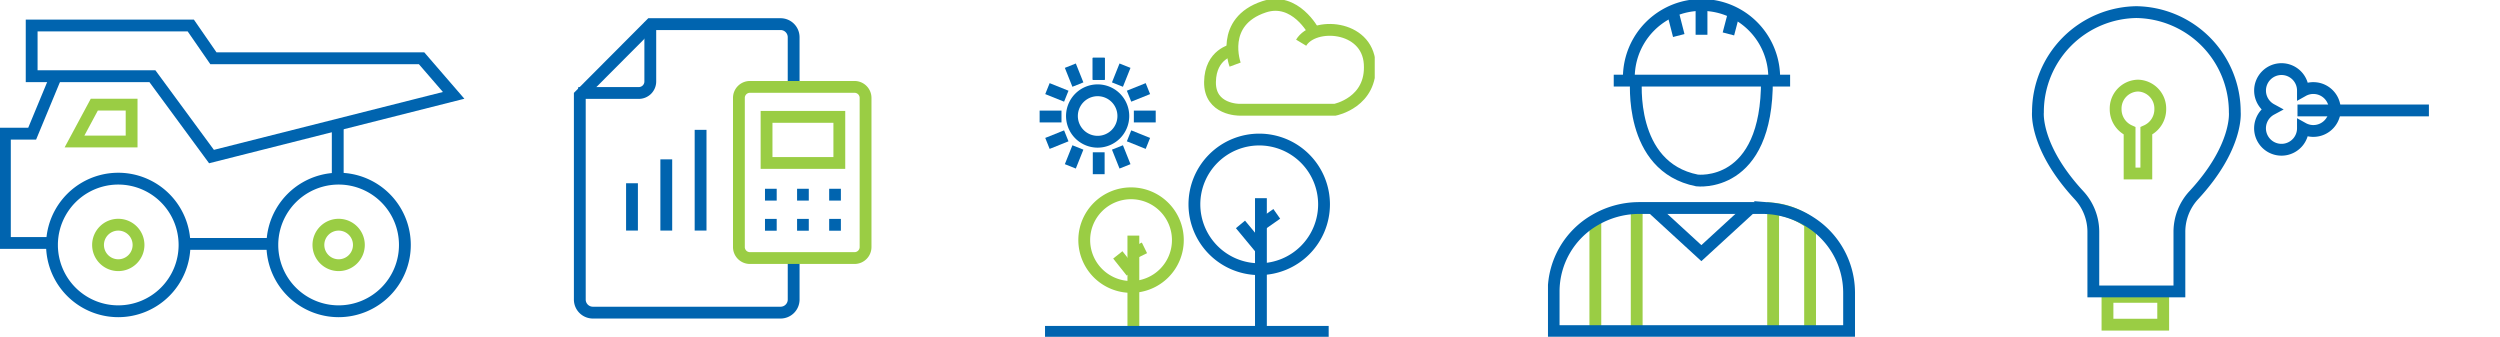
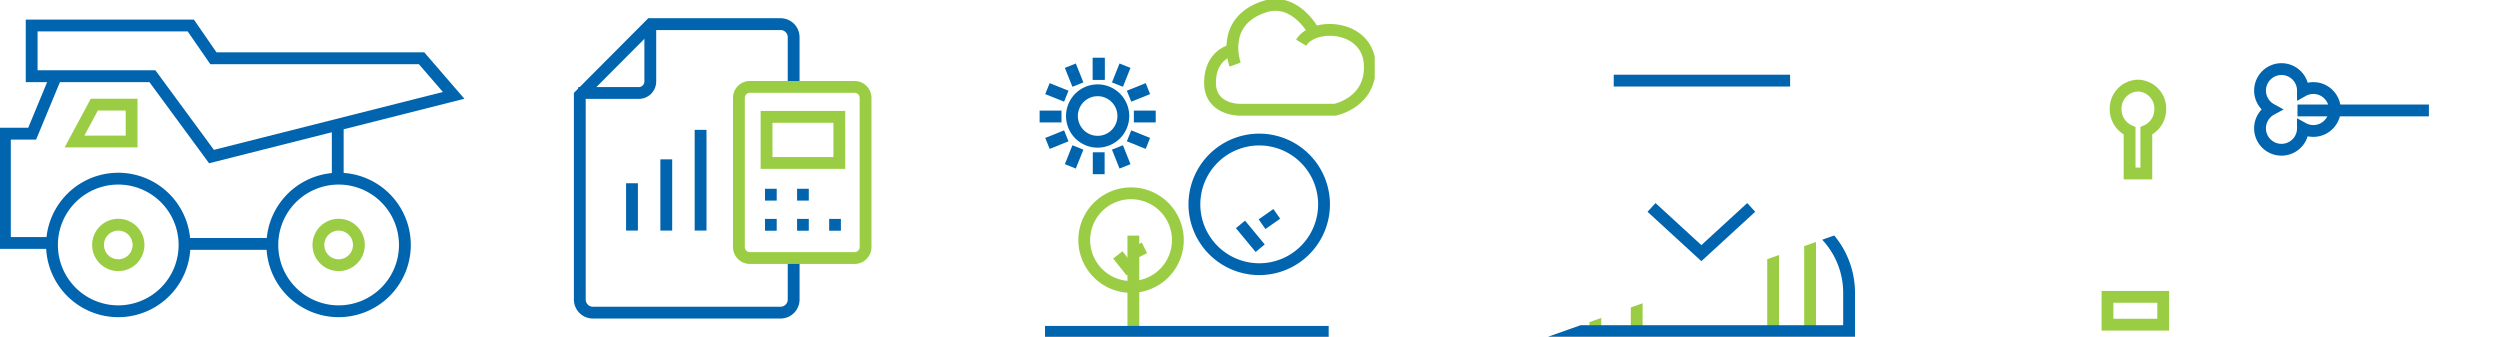
<svg xmlns="http://www.w3.org/2000/svg" width="423.133" height="56.999" viewBox="0 0 423.133 56.999">
  <defs>
    <clipPath id="clip-path">
      <path id="Path_14529" data-name="Path 14529" d="M0,31.2H232.679v-57H0Z" transform="translate(0 25.802)" fill="none" />
    </clipPath>
    <clipPath id="clip-path-8">
      <path id="Path_14585" data-name="Path 14585" d="M0,34.7H161.133v-57H0Z" transform="translate(-27 22.294)" fill="none" />
    </clipPath>
    <clipPath id="clip-path-9">
-       <path id="Path_14591" data-name="Path 14591" d="M0,34.7H161.133v-57H0Z" transform="translate(0 22.294)" fill="none" />
+       <path id="Path_14591" data-name="Path 14591" d="M0,34.7H161.133v-57Z" transform="translate(0 22.294)" fill="none" />
    </clipPath>
  </defs>
  <g id="Group_5412" data-name="Group 5412" transform="translate(-767 -267)">
    <g id="Group_5284" data-name="Group 5284" transform="translate(767 292.802)">
      <g id="Group_5230" data-name="Group 5230" transform="translate(5.359 -21.486)">
        <path id="Path_14526" data-name="Path 14526" d="M36.121,3.036H.888L-2.944-2.511H-29.875V6.071H-9.437l10,13.6L41.548,9.314Z" transform="translate(29.875 2.511)" fill="none" stroke="#0064af" stroke-width="2" />
      </g>
      <g id="Group_5231" data-name="Group 5231" transform="translate(57.163 -4.442)">
        <path id="Path_14527" data-name="Path 14527" d="M0,0V8.542" fill="none" stroke="#0064af" stroke-width="2" />
      </g>
      <g id="Group_5233" data-name="Group 5233" transform="translate(0 -25.802)" clip-path="url(#clip-path)">
        <g id="Group_5232" data-name="Group 5232" transform="translate(0.829 12.948)">
          <path id="Path_14528" data-name="Path 14528" d="M4.721,0,.71,9.676H-3.905v18.5H3.718" transform="translate(3.905)" fill="none" stroke="#0064af" stroke-width="2" />
        </g>
      </g>
      <g id="Group_5234" data-name="Group 5234" transform="translate(12.609 -8.092)">
        <path id="Path_14530" data-name="Path 14530" d="M0,3.416H9.667V-2.825H3.353Z" transform="translate(0 2.825)" fill="none" stroke="#9acd44" stroke-width="2" />
      </g>
      <g id="Group_5239" data-name="Group 5239" transform="translate(0 -25.802)" clip-path="url(#clip-path)">
        <g id="Group_5235" data-name="Group 5235" transform="translate(8.812 30.238)">
          <path id="Path_14531" data-name="Path 14531" d="M12.27,6.142A11.217,11.217,0,0,0,1.061-5.08a11.222,11.222,0,0,0,0,22.444A11.217,11.217,0,0,0,12.27,6.142Z" transform="translate(10.148 5.08)" fill="none" stroke="#0064af" stroke-width="2" />
        </g>
        <g id="Group_5236" data-name="Group 5236" transform="translate(46.109 30.238)">
          <path id="Path_14532" data-name="Path 14532" d="M12.27,6.142A11.217,11.217,0,0,0,1.061-5.08a11.222,11.222,0,0,0,0,22.444A11.217,11.217,0,0,0,12.27,6.142Z" transform="translate(10.148 5.08)" fill="none" stroke="#0064af" stroke-width="2" />
        </g>
        <g id="Group_5237" data-name="Group 5237" transform="translate(53.891 38.032)">
          <path id="Path_14533" data-name="Path 14533" d="M0,1.876A3.426,3.426,0,1,0,3.426-1.552,3.427,3.427,0,0,0,0,1.876Z" transform="translate(0 1.552)" fill="none" stroke="#9acd44" stroke-width="2" />
        </g>
        <g id="Group_5238" data-name="Group 5238" transform="translate(16.594 38.032)">
          <path id="Path_14534" data-name="Path 14534" d="M0,1.876A3.426,3.426,0,1,0,3.426-1.552,3.427,3.427,0,0,0,0,1.876Z" transform="translate(0 1.552)" fill="none" stroke="#9acd44" stroke-width="2" />
        </g>
      </g>
      <g id="Group_5240" data-name="Group 5240" transform="translate(31.563 15.481)">
        <path id="Path_14536" data-name="Path 14536" d="M7.778,0H-6.433" transform="translate(6.433 0)" fill="none" stroke="#0064af" stroke-width="2" />
      </g>
      <g id="Group_5244" data-name="Group 5244" transform="translate(0 -25.802)" clip-path="url(#clip-path)">
        <g id="Group_5241" data-name="Group 5241" transform="translate(98.134 4.084)">
          <path id="Path_14537" data-name="Path 14537" d="M19.809,5.753V-2.538A2.214,2.214,0,0,0,17.6-4.758H-4.378L-16.384,7.29V41.851a2.216,2.216,0,0,0,2.211,2.22H17.6a2.216,2.216,0,0,0,2.211-2.22V34.934" transform="translate(16.384 4.758)" fill="none" stroke="#0064af" stroke-width="2" />
        </g>
        <g id="Group_5242" data-name="Group 5242" transform="translate(97.87 3.82)">
          <path id="Path_14538" data-name="Path 14538" d="M0,6.522H10.25a1.944,1.944,0,0,0,1.944-1.944V-5.394" transform="translate(0 5.394)" fill="none" stroke="#0064af" stroke-width="2" />
        </g>
        <g id="Group_5243" data-name="Group 5243" transform="translate(125.062 14.709)">
          <path id="Path_14539" data-name="Path 14539" d="M10.716,15.854H-7.005a1.864,1.864,0,0,1-1.858-1.869v-25.23a1.864,1.864,0,0,1,1.858-1.869H10.716a1.864,1.864,0,0,1,1.858,1.869v25.23A1.864,1.864,0,0,1,10.716,15.854Z" transform="translate(8.863 13.113)" fill="none" stroke="#9acd44" stroke-width="2" />
        </g>
      </g>
      <path id="Path_14541" data-name="Path 14541" d="M71.049-9.049H58.731v-7.8H71.049Z" transform="translate(71.01 10.827)" fill="none" stroke="#9acd44" stroke-width="2" />
      <g id="Group_5245" data-name="Group 5245" transform="translate(129.477 7.148)">
        <path id="Path_14542" data-name="Path 14542" d="M0,0H1.982" fill="none" stroke="#0064af" stroke-width="2" />
      </g>
      <g id="Group_5246" data-name="Group 5246" transform="translate(134.908 7.148)">
        <path id="Path_14543" data-name="Path 14543" d="M0,0H1.982" fill="none" stroke="#0064af" stroke-width="2" />
      </g>
      <g id="Group_5247" data-name="Group 5247" transform="translate(140.34 7.148)">
-         <path id="Path_14544" data-name="Path 14544" d="M0,0H1.982" fill="none" stroke="#0064af" stroke-width="2" />
-       </g>
+         </g>
      <g id="Group_5248" data-name="Group 5248" transform="translate(129.477 12.247)">
        <path id="Path_14545" data-name="Path 14545" d="M0,0H1.982" fill="none" stroke="#0064af" stroke-width="2" />
      </g>
      <g id="Group_5249" data-name="Group 5249" transform="translate(134.908 12.247)">
        <path id="Path_14546" data-name="Path 14546" d="M0,0H1.982" fill="none" stroke="#0064af" stroke-width="2" />
      </g>
      <g id="Group_5250" data-name="Group 5250" transform="translate(140.34 12.247)">
        <path id="Path_14547" data-name="Path 14547" d="M0,0H1.982" fill="none" stroke="#0064af" stroke-width="2" />
      </g>
      <g id="Group_5251" data-name="Group 5251" transform="translate(118.576 -3.825)">
        <path id="Path_14548" data-name="Path 14548" d="M0,0V17.047" fill="none" stroke="#0064af" stroke-width="2" />
      </g>
      <g id="Group_5252" data-name="Group 5252" transform="translate(112.771 1.17)">
        <path id="Path_14549" data-name="Path 14549" d="M0,0V12.053" fill="none" stroke="#0064af" stroke-width="2" />
      </g>
      <g id="Group_5253" data-name="Group 5253" transform="translate(106.967 5.214)">
        <path id="Path_14550" data-name="Path 14550" d="M0,0V8.008" fill="none" stroke="#0064af" stroke-width="2" />
      </g>
      <g id="Group_5256" data-name="Group 5256" transform="translate(0 -25.802)" clip-path="url(#clip-path)">
        <g id="Group_5254" data-name="Group 5254" transform="translate(202.157 23.57)">
          <path id="Path_14551" data-name="Path 14551" d="M0,6.018A10.97,10.97,0,1,1,10.97,17.012,10.981,10.981,0,0,1,0,6.018Z" transform="translate(0 4.977)" fill="none" stroke="#0064af" stroke-width="2" />
        </g>
        <g id="Group_5255" data-name="Group 5255" transform="translate(213.415 33.543)">
-           <path id="Path_14552" data-name="Path 14552" d="M0,0V22.888" fill="none" stroke="#0064af" stroke-width="2" />
-         </g>
+           </g>
      </g>
      <g id="Group_5257" data-name="Group 5257" transform="translate(213.604 10.394)">
        <path id="Path_14554" data-name="Path 14554" d="M0,.958,2.492-.792" transform="translate(0 0.792)" fill="none" stroke="#0064af" stroke-width="2" />
      </g>
      <g id="Group_5258" data-name="Group 5258" transform="translate(209.954 12.178)">
        <path id="Path_14555" data-name="Path 14555" d="M1.826,2.205-1.51-1.824" transform="translate(1.51 1.824)" fill="none" stroke="#0064af" stroke-width="2" />
      </g>
      <g id="Group_5261" data-name="Group 5261" transform="translate(0 -25.802)" clip-path="url(#clip-path)">
        <g id="Group_5259" data-name="Group 5259" transform="translate(183.512 32.679)">
          <path id="Path_14556" data-name="Path 14556" d="M0,4.347a7.923,7.923,0,1,1,7.924,7.942A7.933,7.933,0,0,1,0,4.347Z" transform="translate(0 3.595)" fill="none" stroke="#9acd44" stroke-width="2" />
        </g>
        <g id="Group_5260" data-name="Group 5260" transform="translate(191.827 39.876)">
          <path id="Path_14557" data-name="Path 14557" d="M0,0V16.681" fill="none" stroke="#9acd44" stroke-width="2" />
        </g>
      </g>
      <g id="Group_5262" data-name="Group 5262" transform="translate(191.678 16.149)">
        <path id="Path_14559" data-name="Path 14559" d="M0,.543,2.024-.449" transform="translate(0 0.449)" fill="none" stroke="#9acd44" stroke-width="2" />
      </g>
      <g id="Group_5263" data-name="Group 5263" transform="translate(189.192 17.335)">
        <path id="Path_14560" data-name="Path 14560" d="M1.254,1.578-1.037-1.3" transform="translate(1.037 1.305)" fill="none" stroke="#9acd44" stroke-width="2" />
      </g>
      <g id="Group_5267" data-name="Group 5267" transform="translate(0 -25.802)" clip-path="url(#clip-path)">
        <g id="Group_5264" data-name="Group 5264" transform="translate(204.796 5.051)">
          <path id="Path_14561" data-name="Path 14561" d="M2.091,1.863s-3.747.649-3.819,5.419,4.995,4.7,4.995,4.7H19.428s6.316-1.228,5.876-7.8S15.827-2.9,13.7.635" transform="translate(1.729 1.541)" fill="none" stroke="#9acd44" stroke-width="2" />
        </g>
        <g id="Group_5265" data-name="Group 5265" transform="translate(208.582 0.828)">
          <path id="Path_14562" data-name="Path 14562" d="M.255,5.532S-2.449-1.74,5.17-4.256c5.269-1.741,8.386,4.2,8.386,4.2" transform="translate(0.211 4.576)" fill="none" stroke="#9acd44" stroke-width="2" />
        </g>
        <g id="Group_5266" data-name="Group 5266" transform="translate(181.441 15.282)">
          <path id="Path_14563" data-name="Path 14563" d="M4.754,2.383A4.349,4.349,0,0,1,.411,6.737a4.354,4.354,0,0,1,0-8.708A4.349,4.349,0,0,1,4.754,2.383Z" transform="translate(3.932 1.971)" fill="none" stroke="#0064af" stroke-width="2" />
        </g>
      </g>
      <g id="Group_5268" data-name="Group 5268" transform="translate(185.96 -16.012)">
        <path id="Path_14565" data-name="Path 14565" d="M0,0V3.707" fill="none" stroke="#0064af" stroke-width="2" />
      </g>
      <g id="Group_5269" data-name="Group 5269" transform="translate(185.96 -16.012)">
-         <path id="Path_14566" data-name="Path 14566" d="M0,0V3.707" fill="none" stroke="#0064af" stroke-width="2" />
-       </g>
+         </g>
      <g id="Group_5270" data-name="Group 5270" transform="translate(185.96 -16.012)">
        <path id="Path_14567" data-name="Path 14567" d="M0,0V3.707" fill="none" stroke="#0064af" stroke-width="2" />
      </g>
      <g id="Group_5271" data-name="Group 5271" transform="translate(181.157 -14.686)">
        <path id="Path_14568" data-name="Path 14568" d="M0,0,1.279,3.2" fill="none" stroke="#0064af" stroke-width="2" />
      </g>
      <g id="Group_5272" data-name="Group 5272" transform="translate(177.283 -10.803)">
        <path id="Path_14569" data-name="Path 14569" d="M0,0,3.19,1.283" fill="none" stroke="#0064af" stroke-width="2" />
      </g>
      <g id="Group_5273" data-name="Group 5273" transform="translate(175.96 -6.082)">
        <path id="Path_14570" data-name="Path 14570" d="M0,0H3.7" fill="none" stroke="#0064af" stroke-width="2" />
      </g>
      <g id="Group_5274" data-name="Group 5274" transform="translate(177.283 -2.811)">
        <path id="Path_14571" data-name="Path 14571" d="M0,.7,3.19-.581" transform="translate(0 0.581)" fill="none" stroke="#0064af" stroke-width="2" />
      </g>
      <g id="Group_5275" data-name="Group 5275" transform="translate(181.157 -0.842)">
        <path id="Path_14572" data-name="Path 14572" d="M0,1.75l1.279-3.2" transform="translate(0 1.447)" fill="none" stroke="#0064af" stroke-width="2" />
      </g>
      <g id="Group_5276" data-name="Group 5276" transform="translate(185.96 -0.026)">
        <path id="Path_14573" data-name="Path 14573" d="M0,2.029V-1.678" transform="translate(0 1.678)" fill="none" stroke="#0064af" stroke-width="2" />
      </g>
      <g id="Group_5277" data-name="Group 5277" transform="translate(189.132 -0.842)">
        <path id="Path_14574" data-name="Path 14574" d="M.7,1.75l-1.279-3.2" transform="translate(0.579 1.447)" fill="none" stroke="#0064af" stroke-width="2" />
      </g>
      <g id="Group_5278" data-name="Group 5278" transform="translate(191.095 -2.811)">
        <path id="Path_14575" data-name="Path 14575" d="M1.746.7-1.444-.581" transform="translate(1.444 0.581)" fill="none" stroke="#0064af" stroke-width="2" />
      </g>
      <g id="Group_5279" data-name="Group 5279" transform="translate(191.908 -6.082)">
        <path id="Path_14576" data-name="Path 14576" d="M2.025,0h-3.7" transform="translate(1.675)" fill="none" stroke="#0064af" stroke-width="2" />
      </g>
      <g id="Group_5280" data-name="Group 5280" transform="translate(191.095 -10.803)">
        <path id="Path_14577" data-name="Path 14577" d="M1.746,0l-3.19,1.283" transform="translate(1.444)" fill="none" stroke="#0064af" stroke-width="2" />
      </g>
      <g id="Group_5281" data-name="Group 5281" transform="translate(189.132 -14.686)">
        <path id="Path_14578" data-name="Path 14578" d="M.7,0-.579,3.2" transform="translate(0.579)" fill="none" stroke="#0064af" stroke-width="2" />
      </g>
      <g id="Group_5283" data-name="Group 5283" transform="translate(0 -25.802)" clip-path="url(#clip-path)">
        <g id="Group_5282" data-name="Group 5282" transform="translate(176.873 56.17)">
          <path id="Path_14579" data-name="Path 14579" d="M0,0H48.01" fill="none" stroke="#0064af" stroke-width="2" />
        </g>
      </g>
    </g>
    <g id="Group_5303" data-name="Group 5303" transform="translate(1029 289.295)">
      <g id="Group_5288" data-name="Group 5288" transform="translate(0 -22.294)" clip-path="url(#clip-path-8)">
        <path id="Path_14581" data-name="Path 14581" d="M57.03,2.065H47.6V-2.642H57.03Z" transform="translate(47.098 52.885)" fill="none" stroke="#9acd44" stroke-width="2" />
        <g id="Group_5285" data-name="Group 5285" transform="translate(82.916 2.048)">
-           <path id="Path_14582" data-name="Path 14582" d="M14.585,28.784V18.673a9.147,9.147,0,0,1,2.454-6.2C24.564,4.34,23.96-1.548,23.96-1.548A16.912,16.912,0,0,0,7.079-18.491h.445A16.912,16.912,0,0,0-9.358-1.548s-.6,5.888,6.921,14.018a9.135,9.135,0,0,1,2.454,6.2V28.784Z" transform="translate(9.37 18.491)" fill="none" stroke="#0064af" stroke-width="2" />
-         </g>
+           </g>
        <g id="Group_5286" data-name="Group 5286" transform="translate(96.078 14.486)">
          <path id="Path_14583" data-name="Path 14583" d="M4.6,2.421A3.881,3.881,0,0,0,.823-1.555,3.881,3.881,0,0,0-2.956,2.421,3.983,3.983,0,0,0-.594,6.1v7.223H2.239V6.1A3.979,3.979,0,0,0,4.6,2.421Z" transform="translate(2.956 1.555)" fill="none" stroke="#9acd44" stroke-width="2" />
        </g>
        <g id="Group_5287" data-name="Group 5287" transform="translate(120.522 11.694)">
          <path id="Path_14584" data-name="Path 14584" d="M5.493,1.954a3.6,3.6,0,0,0-1.764.46V2.378A3.63,3.63,0,0,0,.1-1.255a3.632,3.632,0,0,0-3.63,3.633,3.636,3.636,0,0,0,1.9,3.193A3.631,3.631,0,1,0,3.729,8.765V8.759A3.631,3.631,0,1,0,5.493,1.954Z" transform="translate(3.529 1.255)" fill="none" stroke="#0064af" stroke-width="2" />
        </g>
      </g>
      <g id="Group_5289" data-name="Group 5289" transform="translate(126.857 -3.604)">
        <path id="Path_14586" data-name="Path 14586" d="M13.543,0H-8.7" transform="translate(8.7)" fill="none" stroke="#0064af" stroke-width="2" />
      </g>
      <g id="Group_5294" data-name="Group 5294" transform="translate(0 -22.294)" clip-path="url(#clip-path-9)">
        <g id="Group_5290" data-name="Group 5290" transform="translate(8.018 36.855)">
          <path id="Path_14587" data-name="Path 14587" d="M0,11.944V-7.673" transform="translate(0 7.673)" fill="none" stroke="#9acd44" stroke-width="2" />
        </g>
        <g id="Group_5291" data-name="Group 5291" transform="translate(15.016 34.779)">
          <path id="Path_14588" data-name="Path 14588" d="M0,13.208V-8.485" transform="translate(0 8.485)" fill="none" stroke="#9acd44" stroke-width="2" />
        </g>
        <g id="Group_5292" data-name="Group 5292" transform="translate(38.107 35.31)">
          <path id="Path_14589" data-name="Path 14589" d="M0,12.884V-8.277A12.327,12.327,0,0,1,6.256-5.828V12.884" transform="translate(0 8.277)" fill="none" stroke="#9acd44" stroke-width="2" />
        </g>
        <g id="Group_5293" data-name="Group 5293" transform="translate(13.685 0.96)">
          <path id="Path_14590" data-name="Path 14590" d="M0,7.416a12.3,12.3,0,0,1,24.605,0" transform="translate(0 4.764)" fill="none" stroke="#0064af" stroke-width="2" />
        </g>
      </g>
      <g id="Group_5295" data-name="Group 5295" transform="translate(11.13 -8.65)">
        <path id="Path_14592" data-name="Path 14592" d="M0,0H29.852" fill="none" stroke="#0064af" stroke-width="2" />
      </g>
      <g id="Group_5301" data-name="Group 5301" transform="translate(0 -22.294)" clip-path="url(#clip-path-9)">
        <g id="Group_5296" data-name="Group 5296" transform="translate(25.987 0.527)">
          <path id="Path_14593" data-name="Path 14593" d="M0,0V5.356" fill="none" stroke="#0064af" stroke-width="2" />
        </g>
        <g id="Group_5297" data-name="Group 5297" transform="translate(21.016 1.644)">
          <path id="Path_14594" data-name="Path 14594" d="M0,0,1.12,4.369" fill="none" stroke="#0064af" stroke-width="2" />
        </g>
        <g id="Group_5298" data-name="Group 5298" transform="translate(30.535 1.92)">
          <path id="Path_14595" data-name="Path 14595" d="M.612,0l-1,3.82" transform="translate(0.393)" fill="none" stroke="#0064af" stroke-width="2" />
        </g>
        <g id="Group_5299" data-name="Group 5299" transform="translate(14.865 13.451)">
          <path id="Path_14596" data-name="Path 14596" d="M.031,0S-1.352,14.783,10.344,17.091c0,0,11.96,1.5,11.827-17.091" transform="translate(0.02)" fill="none" stroke="#0064af" stroke-width="2" />
        </g>
        <g id="Group_5300" data-name="Group 5300" transform="translate(0.959 35.205)">
          <path id="Path_14597" data-name="Path 14597" d="M30.447,8.7v6.54H-19.559V8.468A13.969,13.969,0,0,1-12.5-3.592a14.792,14.792,0,0,1,7-1.992c.159-.008.317-.008.478-.008H15.669q.652,0,1.289.054a14.985,14.985,0,0,1,7,2.406A14.156,14.156,0,0,1,30.447,8.7Z" transform="translate(19.559 5.591)" fill="none" stroke="#0064af" stroke-width="2" />
        </g>
      </g>
      <g id="Group_5302" data-name="Group 5302" transform="translate(17.525 12.811)">
        <path id="Path_14599" data-name="Path 14599" d="M10.274,0,1.837,7.739-6.6,0" transform="translate(6.6)" fill="none" stroke="#0064af" stroke-width="2" />
      </g>
    </g>
  </g>
</svg>